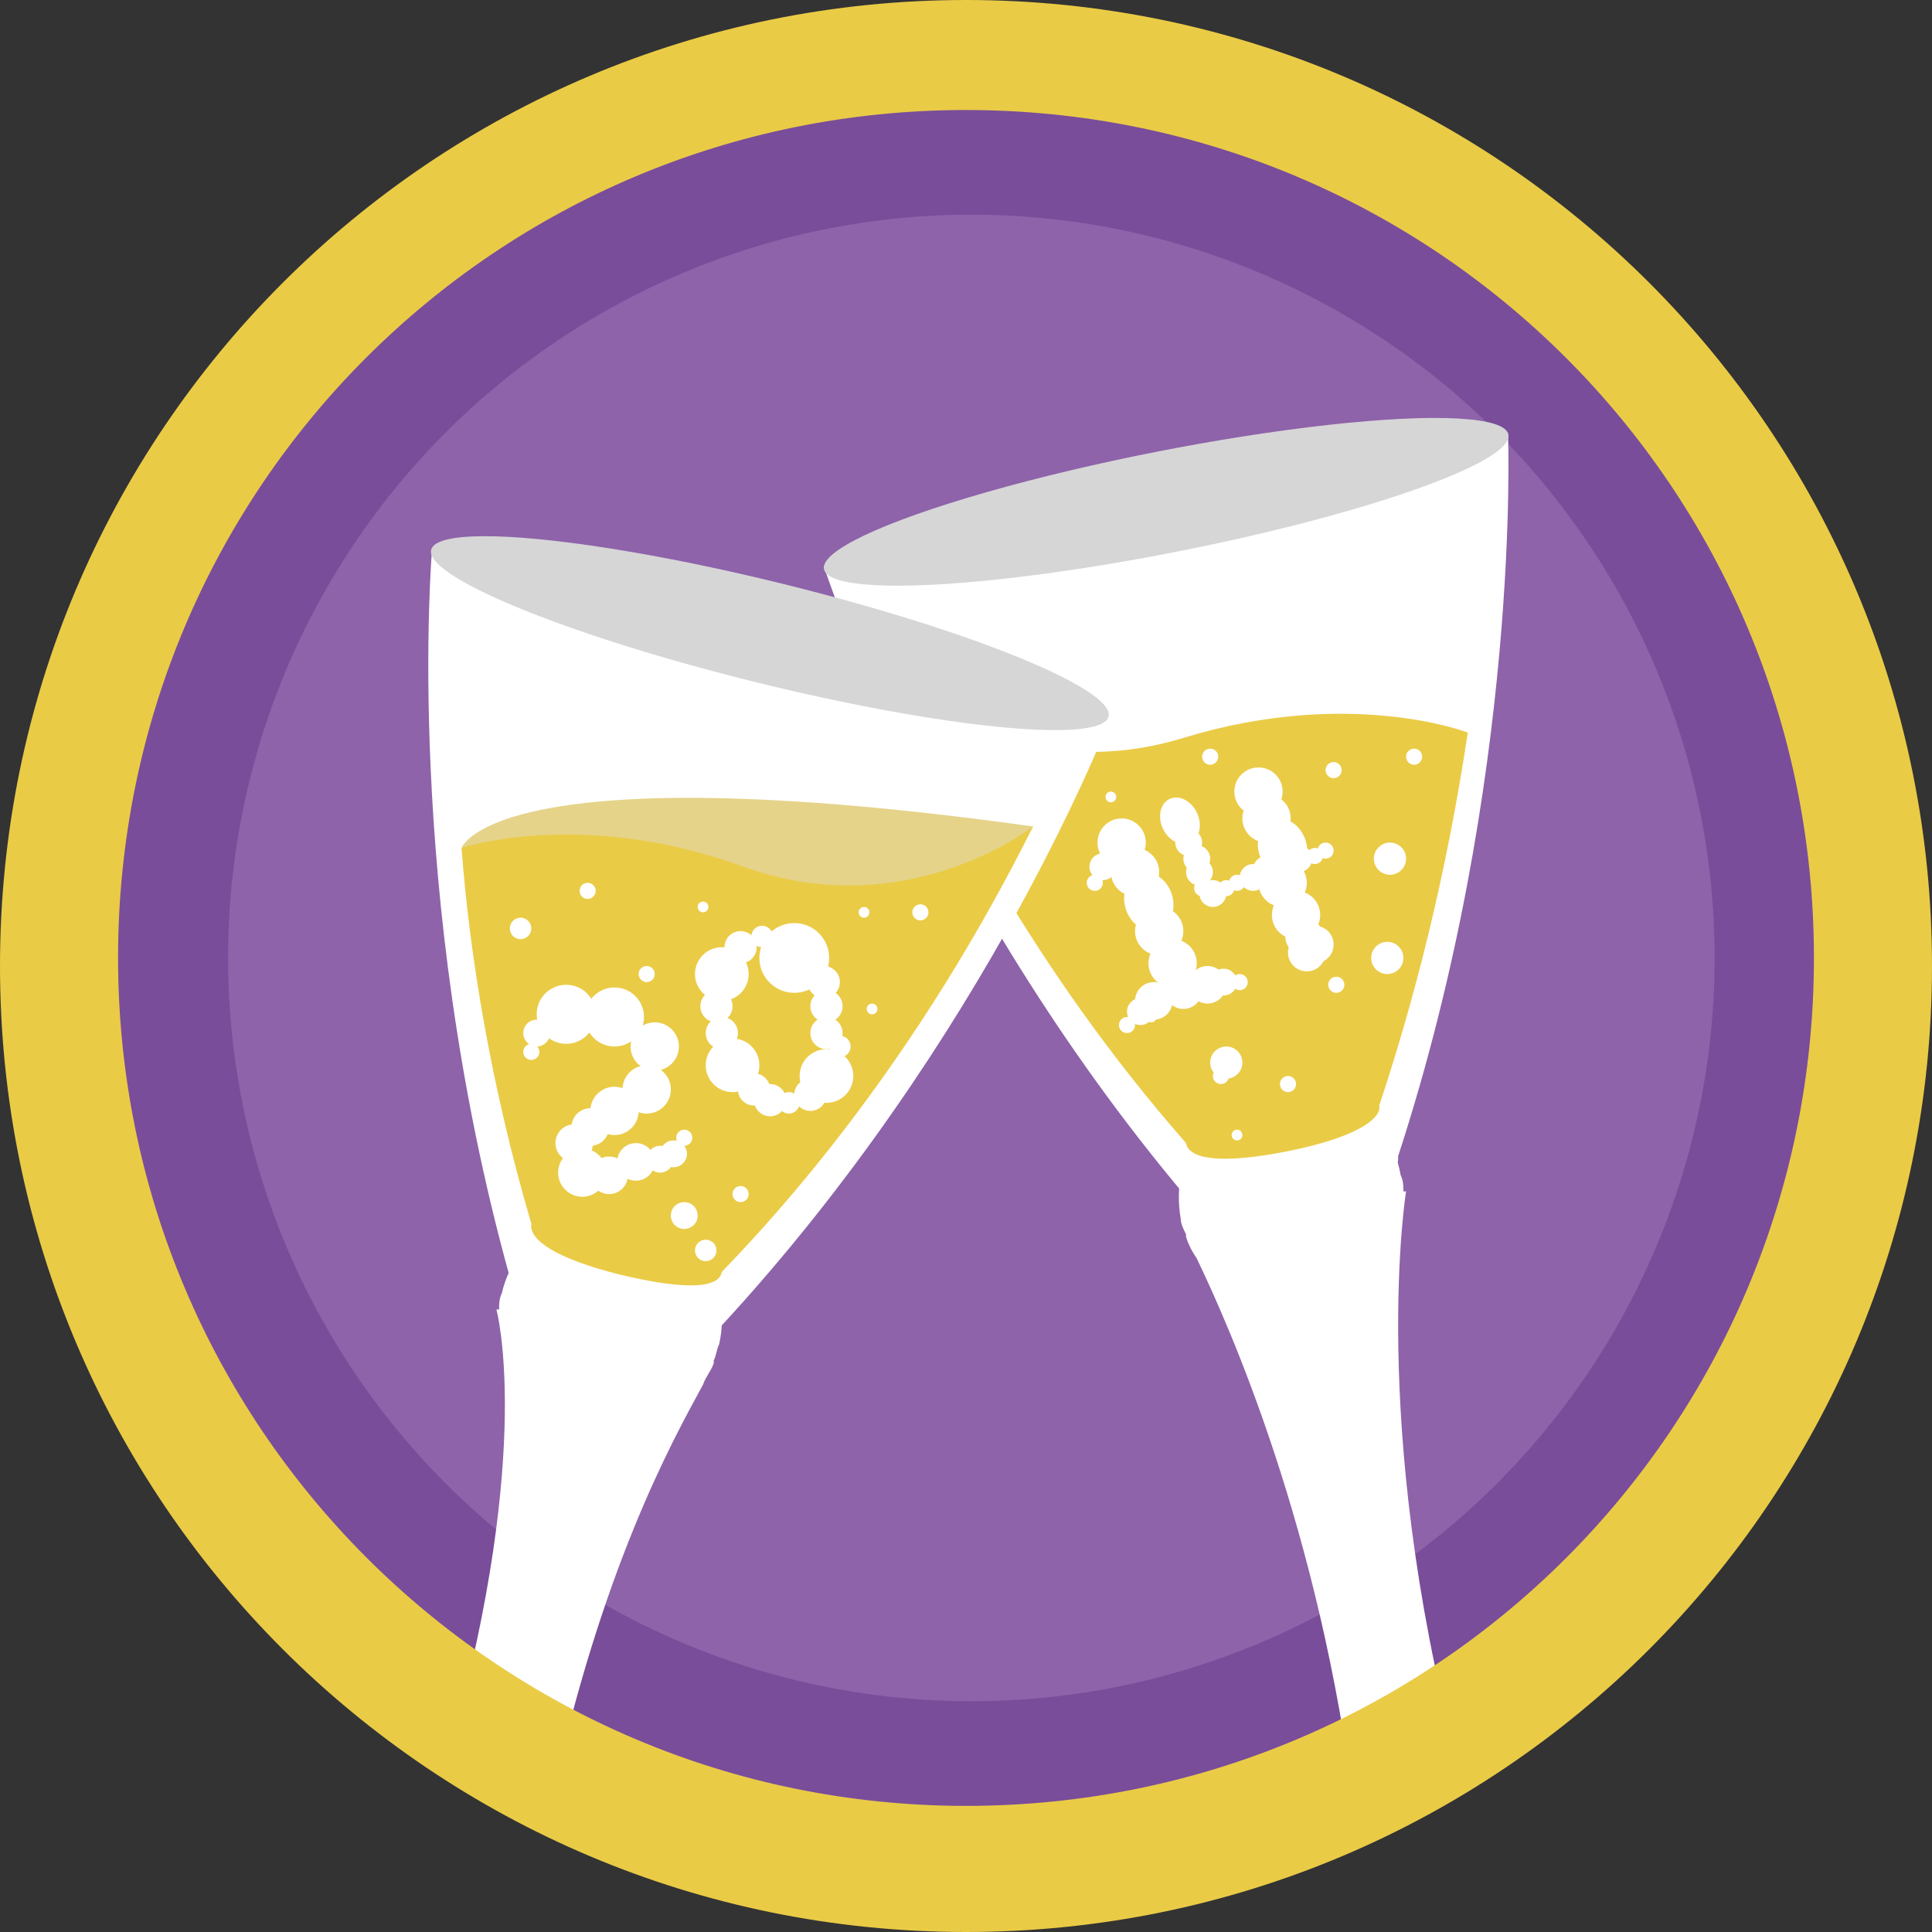
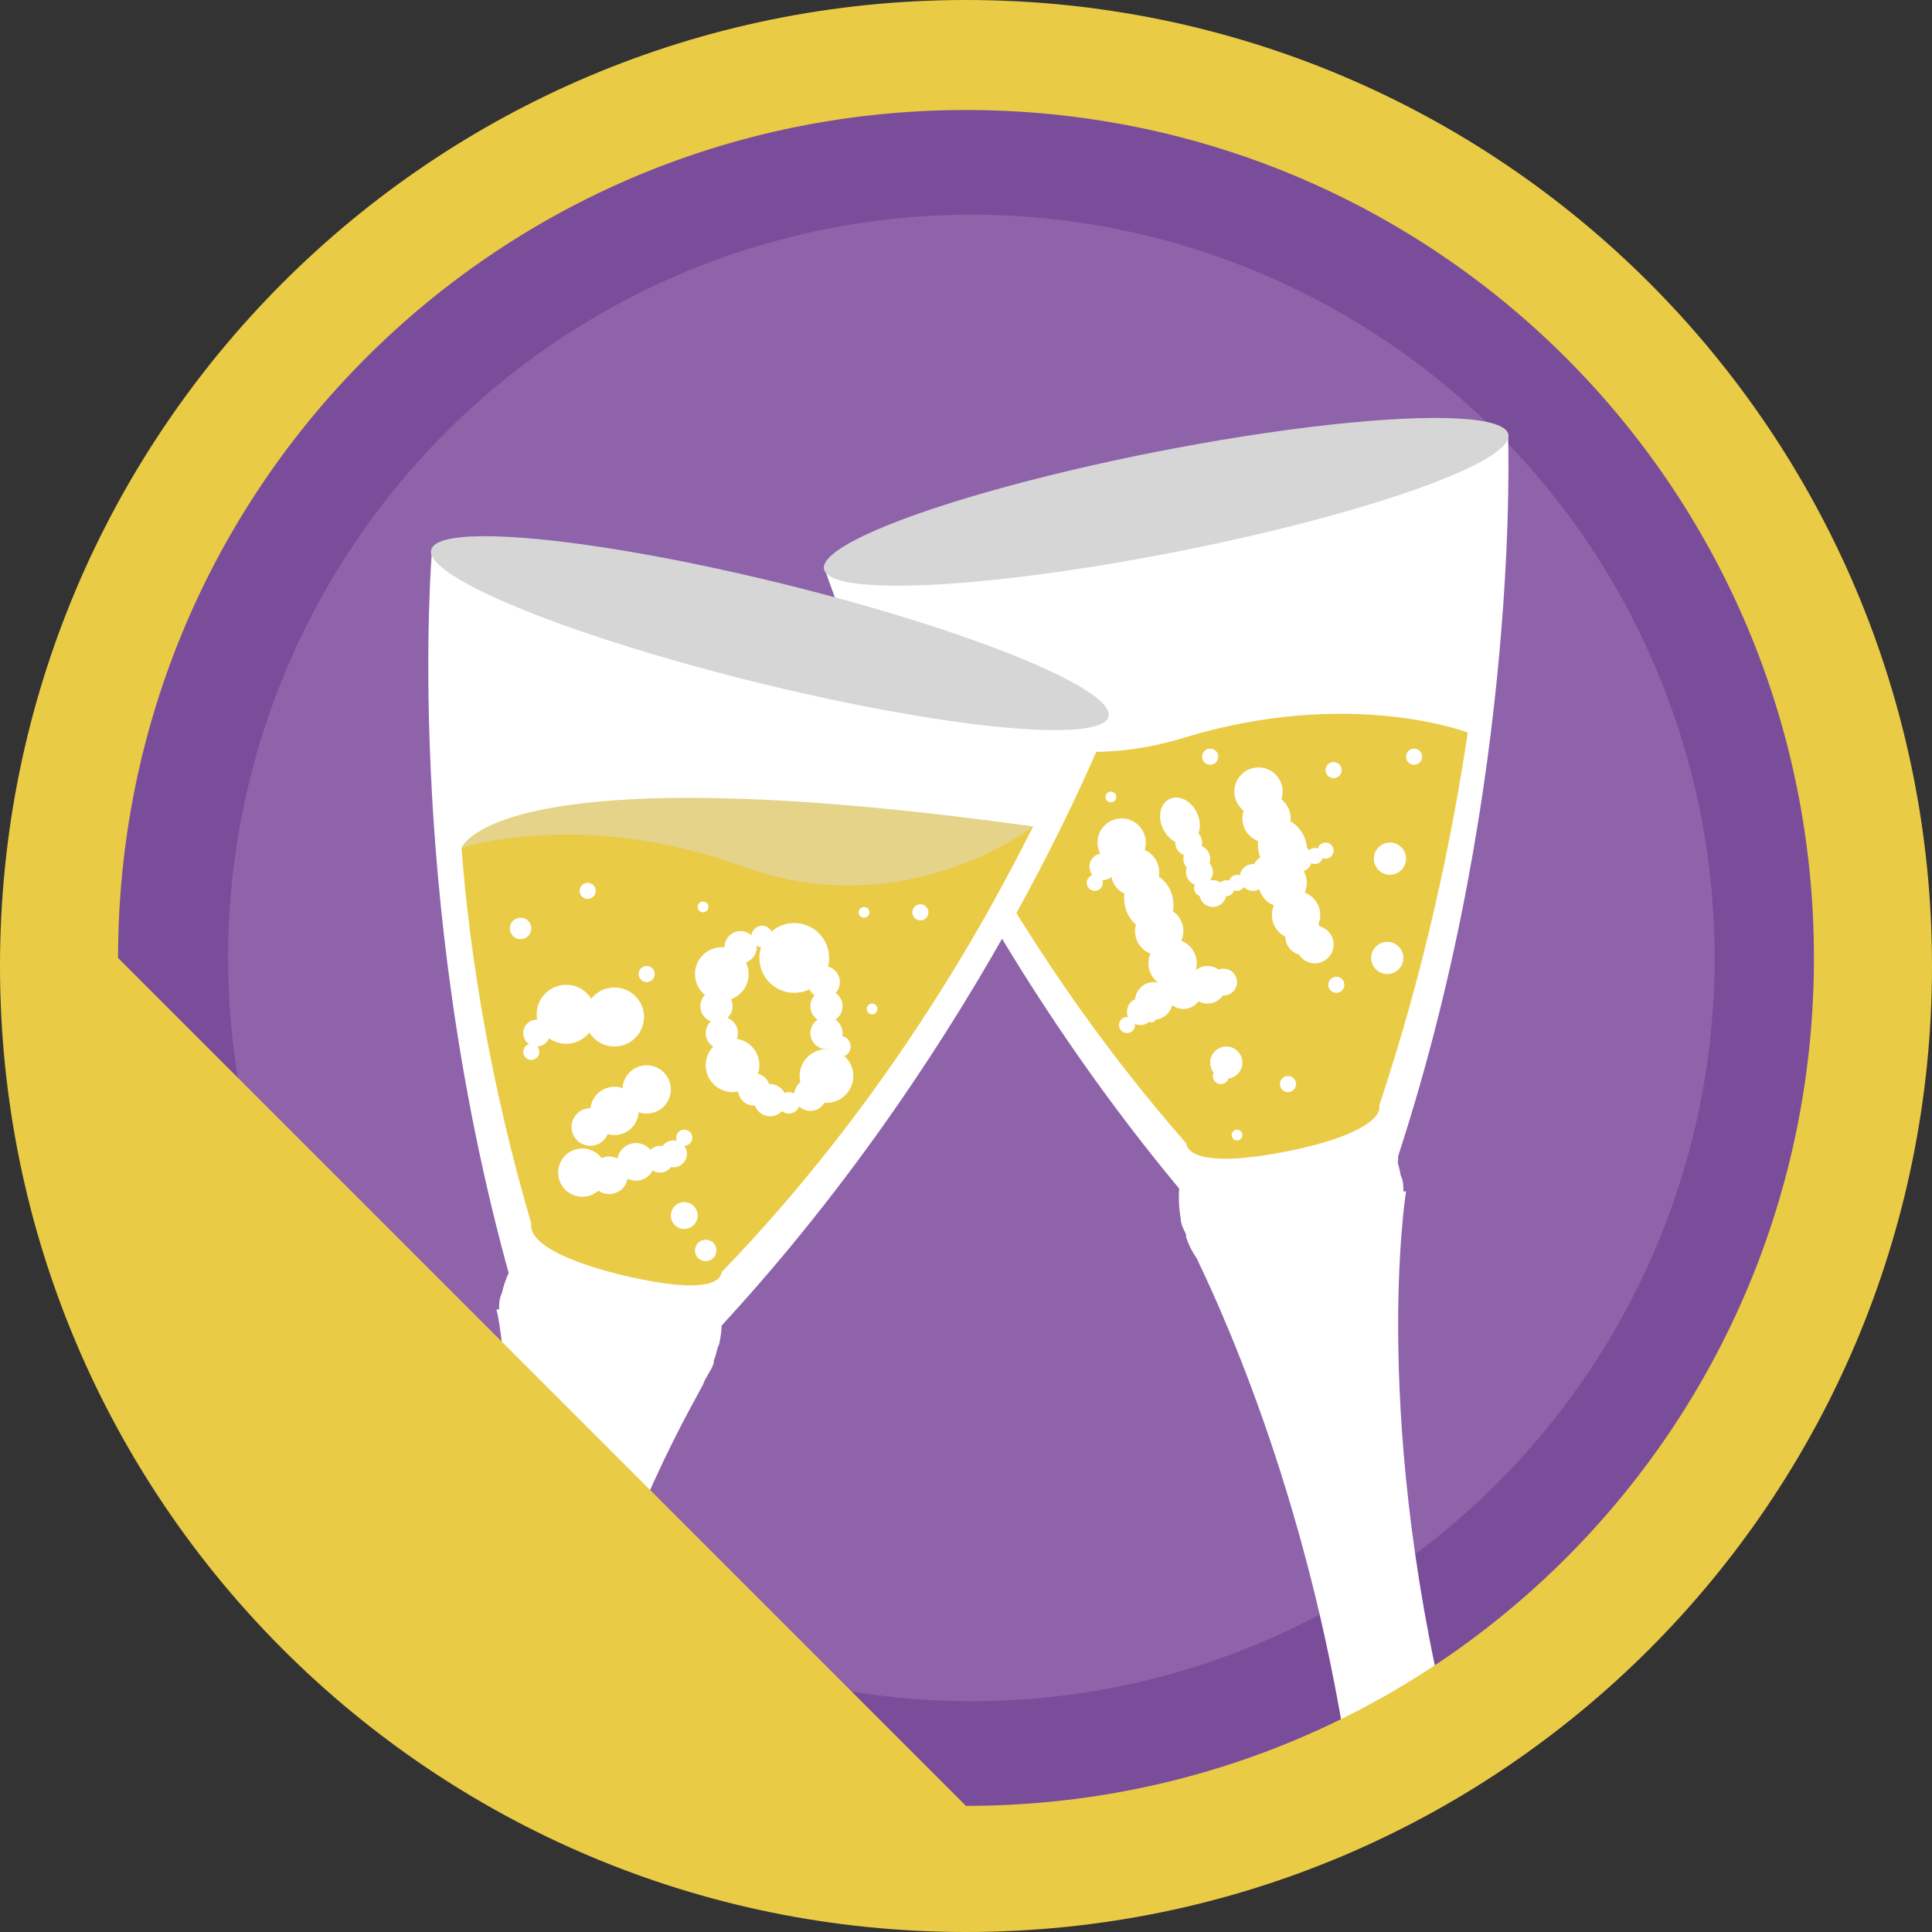
<svg xmlns="http://www.w3.org/2000/svg" version="1.1" id="Layer_1" x="0px" y="0px" viewBox="0 0 72 72" enable-background="new 0 0 72 72" xml:space="preserve">
  <rect x="0" y="0" width="72" height="72" fill="#333333" stroke="none" />
  <circle id="_x2E_svg_7743_" fill="#794D9A" cx="36.2" cy="35.6" r="33.2" />
  <circle id="_x2E_svg_7813_" fill="#8E63AA" cx="36.2" cy="35.7" r="27.7" />
  <path id="_x2E_svg_7812_" fill="#FFFFFF" d="M54.3,65.6C51,53,52.4,44.4,52.4,44.4l-0.1,0c0-0.2,0-0.4-0.1-0.6  c-0.4-2.3-2.6-3.7-4.9-3.3c-2.3,0.4-3.7,2.6-3.3,4.9c0,0.2,0.1,0.4,0.2,0.6l0,0c0,0,0,0,0,0.1c0.1,0.3,0.2,0.5,0.4,0.8  c1.2,2.5,4.6,10.1,5.9,20.7L54.3,65.6z" />
  <path id="_x2E_svg_7811_" fill="#FFFFFF" d="M56.2,16.2c0,0,0.5,12.8-4.1,26.9c0.1,0.6-1,1.4-3.7,1.9c-2.7,0.5-4,0.2-4.2-0.4  c-9.6-11.4-13.5-23.5-13.5-23.5L56.2,16.2z" />
  <ellipse id="_x2E_svg_7810_" transform="matrix(-0.981 0.193 -0.193 -0.981 89.645 28.67)" fill="#D6D6D6" cx="43.4" cy="18.7" rx="13" ry="1.9" />
  <path id="_x2E_svg_7809_" fill="#EACB46" d="M33.4,25.5c1.7,3.9,5.1,10.6,10.8,17.1c0.1,0.6,1.3,0.8,3.8,0.3  c2.5-0.5,3.5-1.2,3.4-1.7c1.7-5.1,2.7-9.9,3.3-13.9c0,0-4.4-1.7-10.6,0.2S33.4,25.5,33.4,25.5z" />
  <path id="_x2E_svg_7808_" fill="#FFFFFF" d="M16.8,65.1c3.1-11.2,1.7-16.3,1.7-16.3l0.1,0c0-0.2,0-0.4,0.1-0.6  c0.5-2.2,2.8-3.6,5-3.1c2.2,0.5,3.6,2.8,3.1,5c-0.1,0.2-0.1,0.4-0.2,0.6l0,0c0,0,0,0,0,0.1c-0.1,0.3-0.3,0.5-0.4,0.8  c-1.2,2.2-3.8,6.9-5.7,15.7L16.8,65.1z" />
  <path id="_x2E_svg_7807_" fill="#FFFFFF" d="M16.1,20.5c0,0-1.1,12.7,2.9,27.1c-0.2,0.6,0.9,1.4,3.6,2.1c2.7,0.7,4,0.4,4.2-0.2  c10.1-10.9,14.6-22.8,14.6-22.8L16.1,20.5z" />
  <ellipse id="_x2E_svg_7806_" transform="matrix(0.971 0.239 -0.239 0.971 6.464 -6.179)" fill="#D6D6D6" cx="28.7" cy="23.6" rx="13" ry="1.9" />
  <path id="_x2E_svg_7805_" fill="#E5D389" d="M17.2,31.6c0,0,1.2-3.6,21.3-0.8c0,0-2,3.9-8.4,3.2C23.7,33.3,17.2,31.6,17.2,31.6z" />
  <path id="_x2E_svg_7804_" fill="#EACB46" d="M38.5,30.8c-1.9,3.8-5.6,10.4-11.6,16.6c-0.1,0.6-1.3,0.7-3.8,0.1  c-2.4-0.6-3.4-1.3-3.3-1.9c-1.5-5.1-2.3-10-2.6-14c0,0,4.5-1.5,10.5,0.7C33.8,34.5,38.5,30.8,38.5,30.8z" />
-   <path id="_x2E_svg_7736_" fill="#EACB46" d="M0,36c0,19.9,16.1,36,36,36s36-16.1,36-36C72,16.1,55.9,0,36,0S0,16.1,0,36z M4.4,35.7  C4.4,18.2,18.5,4.1,36,4.1s31.6,14.1,31.6,31.6c0,17.5-14.1,31.6-31.6,31.6S4.4,53.1,4.4,35.7z" />
+   <path id="_x2E_svg_7736_" fill="#EACB46" d="M0,36c0,19.9,16.1,36,36,36s36-16.1,36-36C72,16.1,55.9,0,36,0S0,16.1,0,36z M4.4,35.7  C4.4,18.2,18.5,4.1,36,4.1s31.6,14.1,31.6,31.6c0,17.5-14.1,31.6-31.6,31.6z" />
  <circle id="_x2E_svg_7803_" fill="#FFFFFF" cx="20" cy="38.5" r="0.5" />
  <circle id="_x2E_svg_7802_" fill="#FFFFFF" cx="41.1" cy="32.3" r="0.5" />
  <circle id="_x2E_svg_7801_" fill="#FFFFFF" cx="45.6" cy="36.6" r="0.5" />
  <circle id="_x2E_svg_7800_" fill="#FFFFFF" cx="42.5" cy="37.7" r="0.5" />
  <circle id="_x2E_svg_7799_" fill="#FFFFFF" cx="25.1" cy="43" r="0.5" />
  <circle id="_x2E_svg_7798_" fill="#FFFFFF" cx="24.6" cy="43.2" r="0.5" />
  <circle id="_x2E_svg_7797_" fill="#FFFFFF" cx="19.8" cy="39.2" r="0.3" />
  <circle id="_x2E_svg_7796_" fill="#FFFFFF" cx="40.8" cy="32.9" r="0.3" />
  <circle id="_x2E_svg_7795_" fill="#FFFFFF" cx="46.1" cy="32.9" r="0.3" />
  <circle id="_x2E_svg_7794_" fill="#FFFFFF" cx="42" cy="38.2" r="0.3" />
-   <circle id="_x2E_svg_7793_" fill="#FFFFFF" cx="46.2" cy="36.6" r="0.3" />
  <circle id="_x2E_svg_7792_" fill="#FFFFFF" cx="25.5" cy="42.4" r="0.3" />
  <circle id="_x2E_svg_7791_" fill="#FFFFFF" cx="21.1" cy="37.8" r="1.1" />
  <ellipse id="_x2E_svg_7790_" transform="matrix(0.955 -0.297 0.297 0.955 -8.04 14.227)" fill="#FFFFFF" cx="42.8" cy="33.6" rx="0.9" ry="1.1" />
  <circle id="_x2E_svg_7789_" fill="#FFFFFF" cx="22.9" cy="37.9" r="1.1" />
-   <circle id="_x2E_svg_7788_" fill="#FFFFFF" cx="24.4" cy="39" r="0.9" />
  <circle id="_x2E_svg_7787_" fill="#FFFFFF" cx="41.8" cy="31.4" r="0.9" />
  <circle id="_x2E_svg_7786_" fill="#FFFFFF" cx="43.2" cy="34.7" r="0.9" />
  <circle id="_x2E_svg_7785_" fill="#FFFFFF" cx="43.7" cy="35.9" r="0.9" />
  <circle id="_x2E_svg_7784_" fill="#FFFFFF" cx="42.3" cy="32.5" r="0.9" />
  <circle id="_x2E_svg_7783_" fill="#FFFFFF" cx="44.6" cy="32" r="0.5" />
  <circle id="_x2E_svg_7775_" fill="#FFFFFF" cx="44.3" cy="31.4" r="0.5" />
  <circle id="_x2E_svg_7782_" fill="#FFFFFF" cx="46.7" cy="32.7" r="0.5" />
  <circle id="_x2E_svg_8064_" fill="#FFFFFF" cx="45.2" cy="33.3" r="0.5" />
  <circle id="_x2E_svg_7781_" fill="#FFFFFF" cx="47.2" cy="32.4" r="0.5" />
  <circle id="_x2E_svg_7780_" fill="#FFFFFF" cx="44.7" cy="32.5" r="0.5" />
  <circle id="_x2E_svg_7779_" fill="#FFFFFF" cx="48.4" cy="32" r="0.5" />
  <circle id="_x2E_svg_7777_" fill="#FFFFFF" cx="49" cy="31.9" r="0.3" />
  <circle id="_x2E_svg_7776_" fill="#FFFFFF" cx="49.4" cy="31.7" r="0.3" />
  <circle id="_x2E_svg_7774_" fill="#FFFFFF" cx="45.1" cy="33.2" r="0.3" />
  <circle id="_x2E_svg_7773_" fill="#FFFFFF" cx="44.8" cy="33.1" r="0.3" />
  <circle id="_x2E_svg_7772_" fill="#FFFFFF" cx="48.4" cy="32" r="0.3" />
  <circle id="_x2E_svg_7771_" fill="#FFFFFF" cx="45.7" cy="33.1" r="0.3" />
  <ellipse id="_x2E_svg_7770_" transform="matrix(0.955 -0.297 0.297 0.955 -7.238 15.611)" fill="#FFFFFF" cx="47.8" cy="31.6" rx="0.9" ry="1.1" />
  <circle id="_x2E_svg_7769_" fill="#FFFFFF" cx="46.9" cy="29.5" r="0.9" />
  <ellipse id="_x2E_svg_7778_" transform="matrix(0.902 -0.431 0.431 0.902 -8.903 21.95)" fill="#FFFFFF" cx="44" cy="30.6" rx="0.7" ry="0.9" />
  <circle id="_x2E_svg_7768_" fill="#FFFFFF" cx="47.8" cy="32.9" r="0.9" />
  <circle id="_x2E_svg_7767_" fill="#FFFFFF" cx="48.3" cy="34.1" r="0.9" />
  <circle id="_x2E_svg_7766_" fill="#FFFFFF" cx="47.2" cy="30.5" r="0.9" />
  <g id="_x2E_svg_7765_">
    <circle fill="#FFFFFF" cx="30.8" cy="37.5" r="0.6" />
    <circle fill="#FFFFFF" cx="28.1" cy="40.6" r="0.6" />
    <circle fill="#FFFFFF" cx="26.7" cy="37.5" r="0.6" />
    <circle fill="#FFFFFF" cx="26.9" cy="38.5" r="0.6" />
    <circle fill="#FFFFFF" cx="30.7" cy="36.6" r="0.6" />
    <circle fill="#FFFFFF" cx="28.7" cy="41" r="0.6" />
    <circle fill="#FFFFFF" cx="27.6" cy="35.3" r="0.6" />
    <circle fill="#FFFFFF" cx="30.8" cy="38.5" r="0.6" />
    <circle fill="#FFFFFF" cx="30.2" cy="40.8" r="0.6" />
    <circle fill="#FFFFFF" cx="28.4" cy="34.9" r="0.4" />
    <circle fill="#FFFFFF" cx="31.3" cy="39" r="0.4" />
    <circle fill="#FFFFFF" cx="29.4" cy="41.1" r="0.4" />
    <circle fill="#FFFFFF" cx="29.6" cy="35.7" r="1.3" />
    <circle fill="#FFFFFF" cx="26.9" cy="36.3" r="1" />
    <circle fill="#FFFFFF" cx="27.3" cy="39.7" r="1" />
    <circle fill="#FFFFFF" cx="30.8" cy="40.1" r="1" />
  </g>
  <circle id="_x2E_svg_7764_" fill="#FFFFFF" cx="24.1" cy="40.6" r="0.9" />
  <circle id="_x2E_svg_7763_" fill="#FFFFFF" cx="22.9" cy="41.4" r="0.9" />
  <circle id="_x2E_svg_7762_" fill="#FFFFFF" cx="21.7" cy="43.7" r="0.9" />
  <circle id="_x2E_svg_7761_" fill="#FFFFFF" cx="22" cy="42" r="0.7" />
-   <circle id="_x2E_svg_7760_" fill="#FFFFFF" cx="21.4" cy="42.6" r="0.7" />
  <circle id="_x2E_svg_7759_" fill="#FFFFFF" cx="22.7" cy="43.8" r="0.7" />
  <circle id="_x2E_svg_7758_" fill="#FFFFFF" cx="23.7" cy="43.3" r="0.7" />
  <circle id="_x2E_svg_7757_" fill="#FFFFFF" cx="44.1" cy="36.9" r="0.7" />
  <circle id="_x2E_svg_7756_" fill="#FFFFFF" cx="48.6" cy="34.9" r="0.7" />
  <circle id="_x2E_svg_7755_" fill="#FFFFFF" cx="43" cy="37.3" r="0.7" />
  <circle id="_x2E_svg_7754_" fill="#FFFFFF" cx="45" cy="36.7" r="0.7" />
-   <circle id="_x2E_svg_7752_" fill="#FFFFFF" cx="48.7" cy="35.5" r="0.7" />
  <circle id="_x2E_svg_7751_" fill="#FFFFFF" cx="49" cy="35.2" r="0.7" />
-   <circle id="_x2E_svg_7750_" fill="#FFFFFF" cx="27.6" cy="44.5" r="0.3" />
  <circle id="_x2E_svg_7749_" fill="#FFFFFF" cx="25.5" cy="45.3" r="0.5" />
  <circle id="_x2E_svg_7748_" fill="#FFFFFF" cx="26.3" cy="46.6" r="0.4" />
  <circle id="_x2E_svg_7747_" fill="#FFFFFF" cx="19.4" cy="34.6" r="0.4" />
  <circle id="_x2E_svg_7746_" fill="#FFFFFF" cx="21.9" cy="33.2" r="0.3" />
  <circle id="_x2E_svg_7745_" fill="#FFFFFF" cx="34.3" cy="34" r="0.3" />
  <circle id="_x2E_svg_7744_" fill="#FFFFFF" cx="45.7" cy="39.6" r="0.6" />
  <circle id="_x2E_svg_7742_" fill="#FFFFFF" cx="51.8" cy="32" r="0.6" />
  <circle id="_x2E_svg_7741_" fill="#FFFFFF" cx="48" cy="40.4" r="0.3" />
  <circle id="_x2E_svg_7740_" fill="#FFFFFF" cx="51.7" cy="35.7" r="0.6" />
  <circle id="_x2E_svg_7739_" fill="#FFFFFF" cx="52.7" cy="28.2" r="0.3" />
  <circle id="_x2E_svg_7738_" fill="#FFFFFF" cx="49.7" cy="28.7" r="0.3" />
  <circle id="_x2E_svg_7737_" fill="#FFFFFF" cx="49.8" cy="36.7" r="0.3" />
  <circle id="_x2E_svg_7735_" fill="#FFFFFF" cx="45.1" cy="28.2" r="0.3" />
  <circle id="_x2E_svg_7734_" fill="#FFFFFF" cx="32.5" cy="37.6" r="0.2" />
  <circle id="_x2E_svg_7732_" fill="#FFFFFF" cx="24.1" cy="36.3" r="0.3" />
  <circle id="_x2E_svg_7731_" fill="#FFFFFF" cx="26.2" cy="33.8" r="0.2" />
  <circle id="_x2E_svg_7730_" fill="#FFFFFF" cx="41.4" cy="29.7" r="0.2" />
  <circle id="_x2E_svg_7729_" fill="#FFFFFF" cx="45.5" cy="40.1" r="0.3" />
  <circle id="_x2E_svg_7728_" fill="#FFFFFF" cx="42.9" cy="37.9" r="0.2" />
  <circle id="_x2E_svg_7727_" fill="#FFFFFF" cx="46.1" cy="42.3" r="0.2" />
  <circle id="_x2E_svg_7726_" fill="#FFFFFF" cx="48" cy="33.5" r="0.2" />
  <circle id="_x2E_svg_7725_" fill="#FFFFFF" cx="32.2" cy="34" r="0.2" />
  <g>
</g>
  <g>
</g>
  <g>
</g>
  <g>
</g>
  <g>
</g>
  <g>
</g>
  <g>
</g>
  <g>
</g>
  <g>
</g>
  <g>
</g>
  <g>
</g>
  <g>
</g>
  <g>
</g>
  <g>
</g>
  <g>
</g>
</svg>